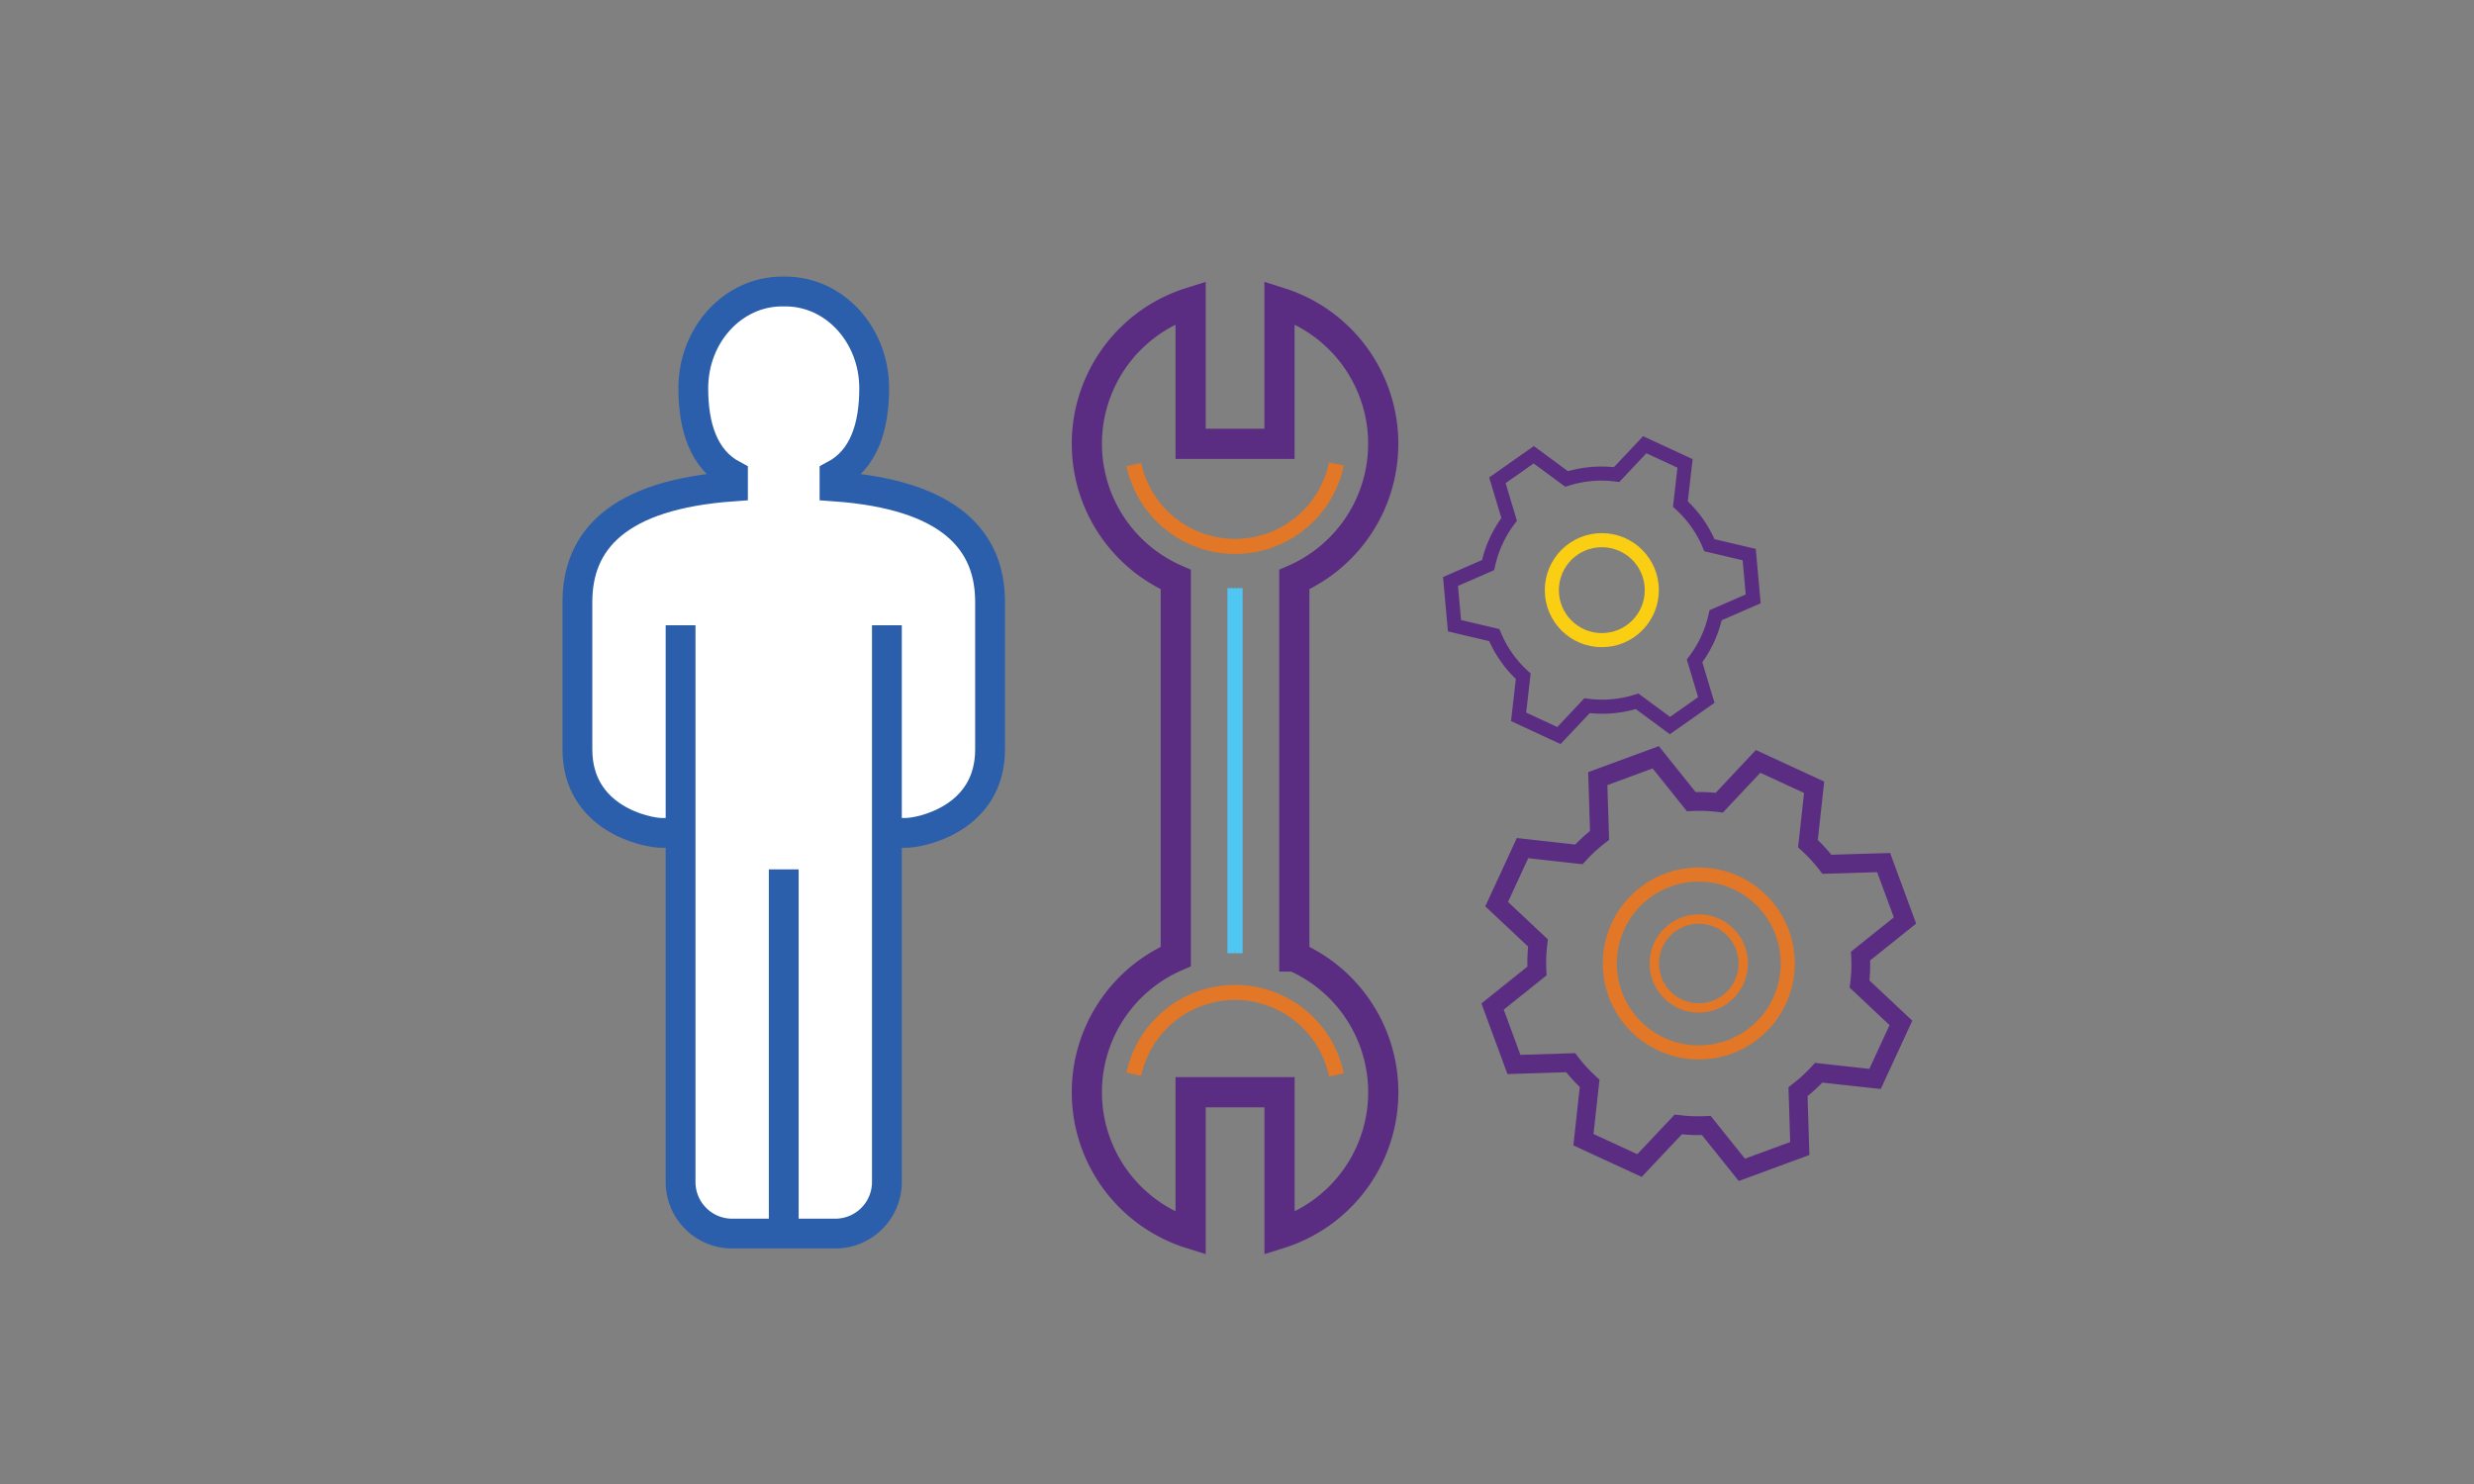
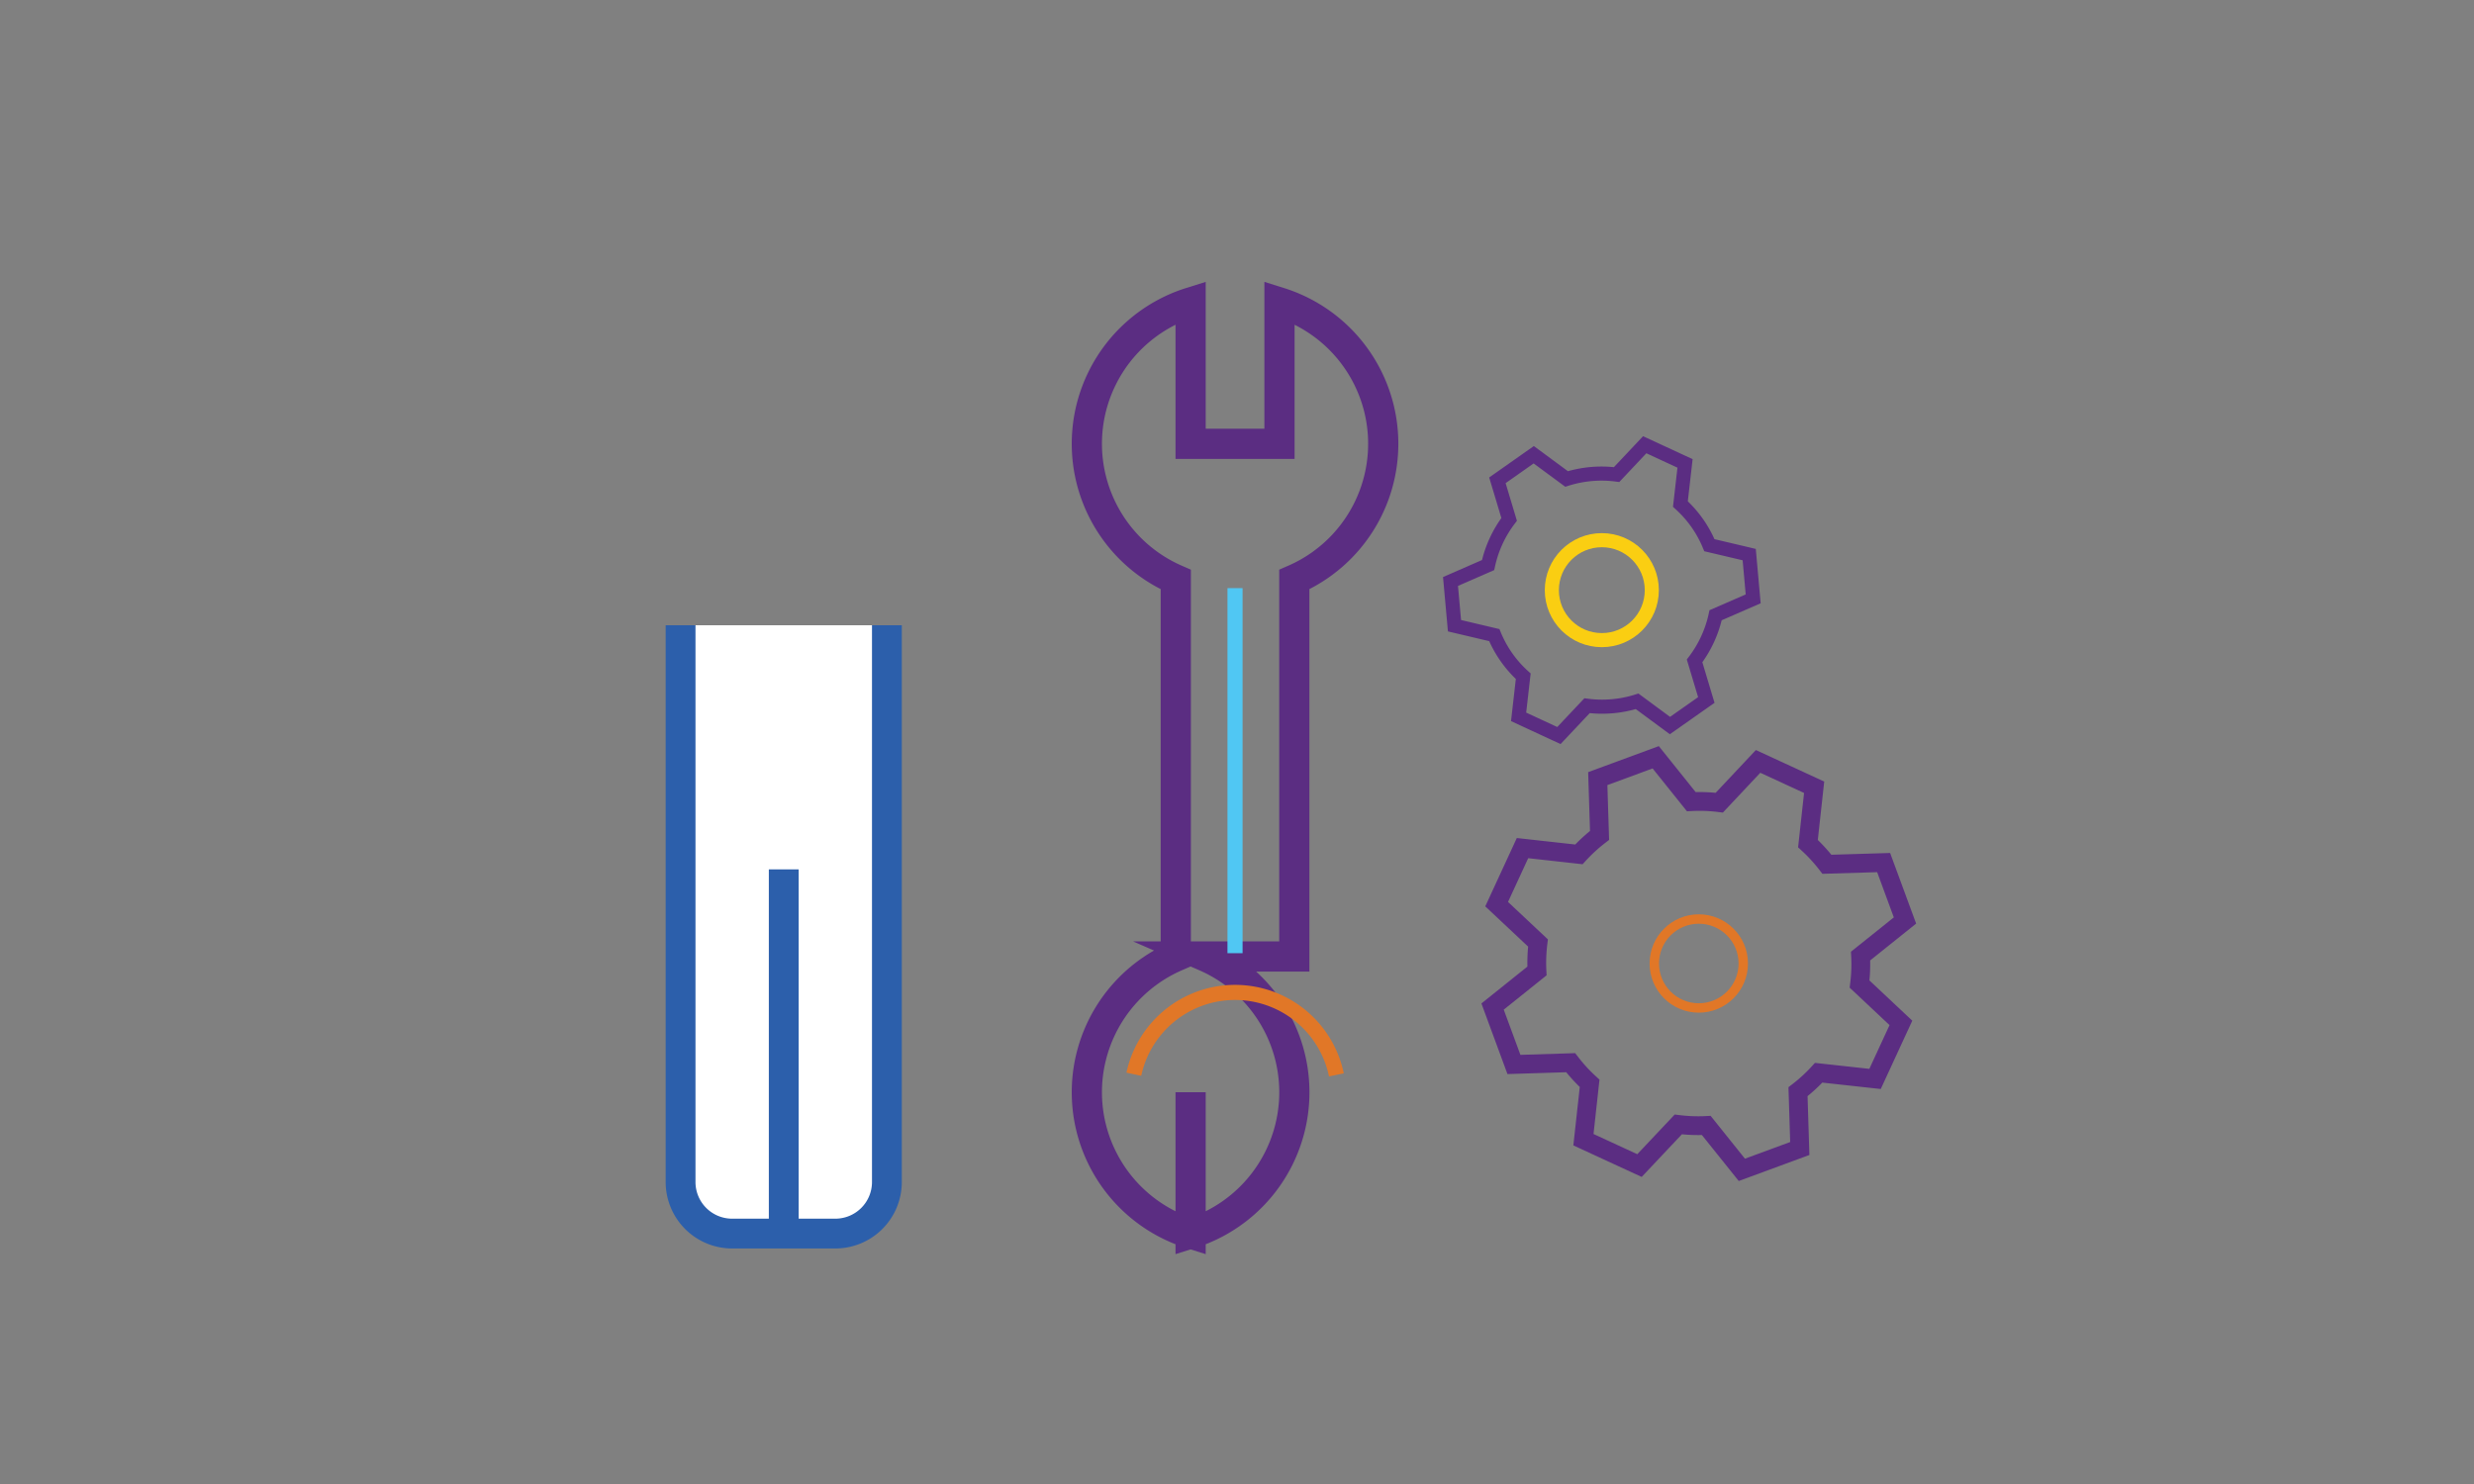
<svg xmlns="http://www.w3.org/2000/svg" id="Layer_1" data-name="Layer 1" viewBox="0 0 1600 960">
  <rect x="0" y="0" width="1600" height="960" fill="#808080" stroke="none" />
  <defs>
    <style>.cls-1,.cls-10,.cls-2,.cls-3,.cls-5,.cls-6,.cls-7,.cls-8,.cls-9{fill:none;}.cls-1,.cls-10,.cls-8{stroke:#5b2d82;}.cls-1,.cls-10,.cls-3,.cls-4,.cls-5,.cls-6,.cls-7,.cls-8,.cls-9{stroke-miterlimit:10;}.cls-1{stroke-width:19.53px;}.cls-1,.cls-4{fill-rule:evenodd;}.cls-2{stroke:#50c7f3;stroke-linejoin:round;}.cls-2,.cls-8{stroke-linecap:square;}.cls-2,.cls-3{stroke-width:9.77px;}.cls-3,.cls-6,.cls-7{stroke:#e17727;}.cls-4{fill:#fff;}.cls-4,.cls-5{stroke:#2c5fab;stroke-width:19.28px;}.cls-10,.cls-6,.cls-9{stroke-width:9.12px;}.cls-7{stroke-width:6.08px;}.cls-8{stroke-width:12.16px;}.cls-9{stroke:#face12;}</style>
  </defs>
-   <path class="cls-1" d="M837.06,618.74V374.91a95.83,95.83,0,0,0-9.58-179.26V287.1H770V195.65a95.83,95.83,0,0,0-9.59,179.26V618.74A95.83,95.83,0,0,0,770,798V706.56h57.51V798a95.83,95.83,0,0,0,9.58-179.26Z" />
+   <path class="cls-1" d="M837.06,618.74V374.91a95.83,95.83,0,0,0-9.58-179.26V287.1H770V195.65a95.83,95.83,0,0,0-9.59,179.26V618.74A95.83,95.83,0,0,0,770,798V706.56V798a95.83,95.83,0,0,0,9.58-179.26Z" />
  <line class="cls-2" x1="798.72" y1="385.36" x2="798.72" y2="611.74" />
-   <path class="cls-3" d="M864.28,300.11a66.93,66.93,0,0,1-131,.42" />
  <path class="cls-3" d="M864.28,695.34a66.94,66.94,0,0,0-131-.42" />
-   <path class="cls-4" d="M440.15,538.81h-12c-10.25,0-54.72-9.28-54.72-54V389.35c0-39.42,25.61-69.34,100.6-74.68v-7.28c-19.12-10.15-25.66-31.49-25.66-56.24,0-34.55,25.69-62.58,57.37-62.58H508c31.67,0,57.36,28,57.36,62.58,0,24.75-6.54,46.09-25.66,56.24v7.28c75,5.34,100.6,35.26,100.6,74.68v95.46c0,44.72-44.47,54-54.72,54h-12" />
  <path class="cls-4" d="M440.15,404.47V764.64A33.35,33.35,0,0,0,473.51,798h66.72a33.35,33.35,0,0,0,33.35-33.36V404.47" />
  <line class="cls-5" x1="506.87" y1="562.4" x2="506.87" y2="797.65" />
-   <circle class="cls-6" cx="1098.65" cy="623.28" r="57.54" />
  <circle class="cls-7" cx="1098.65" cy="623.28" r="28.77" />
  <path class="cls-8" d="M1060.3,754l-36.25-16.73,4-36.46a103.75,103.75,0,0,1-12.26-13.36L979.1,688.6l-13.81-37.47,28.71-23a103.83,103.83,0,0,1,.66-18.12l-26.74-25.12,16.73-36.25,36.46,4.05a103.75,103.75,0,0,1,13.36-12.26l-1.15-36.74,37.47-13.81,23,28.71a103.83,103.83,0,0,1,18.12.66L1137,492.55l36.25,16.73-4,36.46a103.75,103.75,0,0,1,12.26,13.36L1218.2,558l13.8,37.47-28.71,23a103.83,103.83,0,0,1-.66,18.12l26.74,25.12-16.73,36.25-36.46-4a103.75,103.75,0,0,1-13.36,12.26l1.15,36.75-37.47,13.8-23-28.7a104.83,104.83,0,0,1-18.12-.67Z" />
  <circle class="cls-9" cx="1035.94" cy="381.77" r="32.33" />
  <path class="cls-10" d="M1097.63,338.35a75.16,75.16,0,0,1,7.88,14.34l25.75,6.08,2.57,28.63L1109.52,398a75.31,75.31,0,0,1-13.59,29.53l7.59,25.29L1080,469.36l-21.24-15.68a75.39,75.39,0,0,1-32.38,2.84l-18.19,19.3-26.07-12.09,3-26.28a74,74,0,0,1-18.72-26.6l-25.74-6.08-2.58-28.62,24.31-10.61A75.15,75.15,0,0,1,976,336l-7.59-25.29,23.5-16.54,21.24,15.67A75.28,75.28,0,0,1,1045.5,307l18.18-19.3,26.08,12.08-3,26.28A76,76,0,0,1,1097.63,338.35Z" />
</svg>